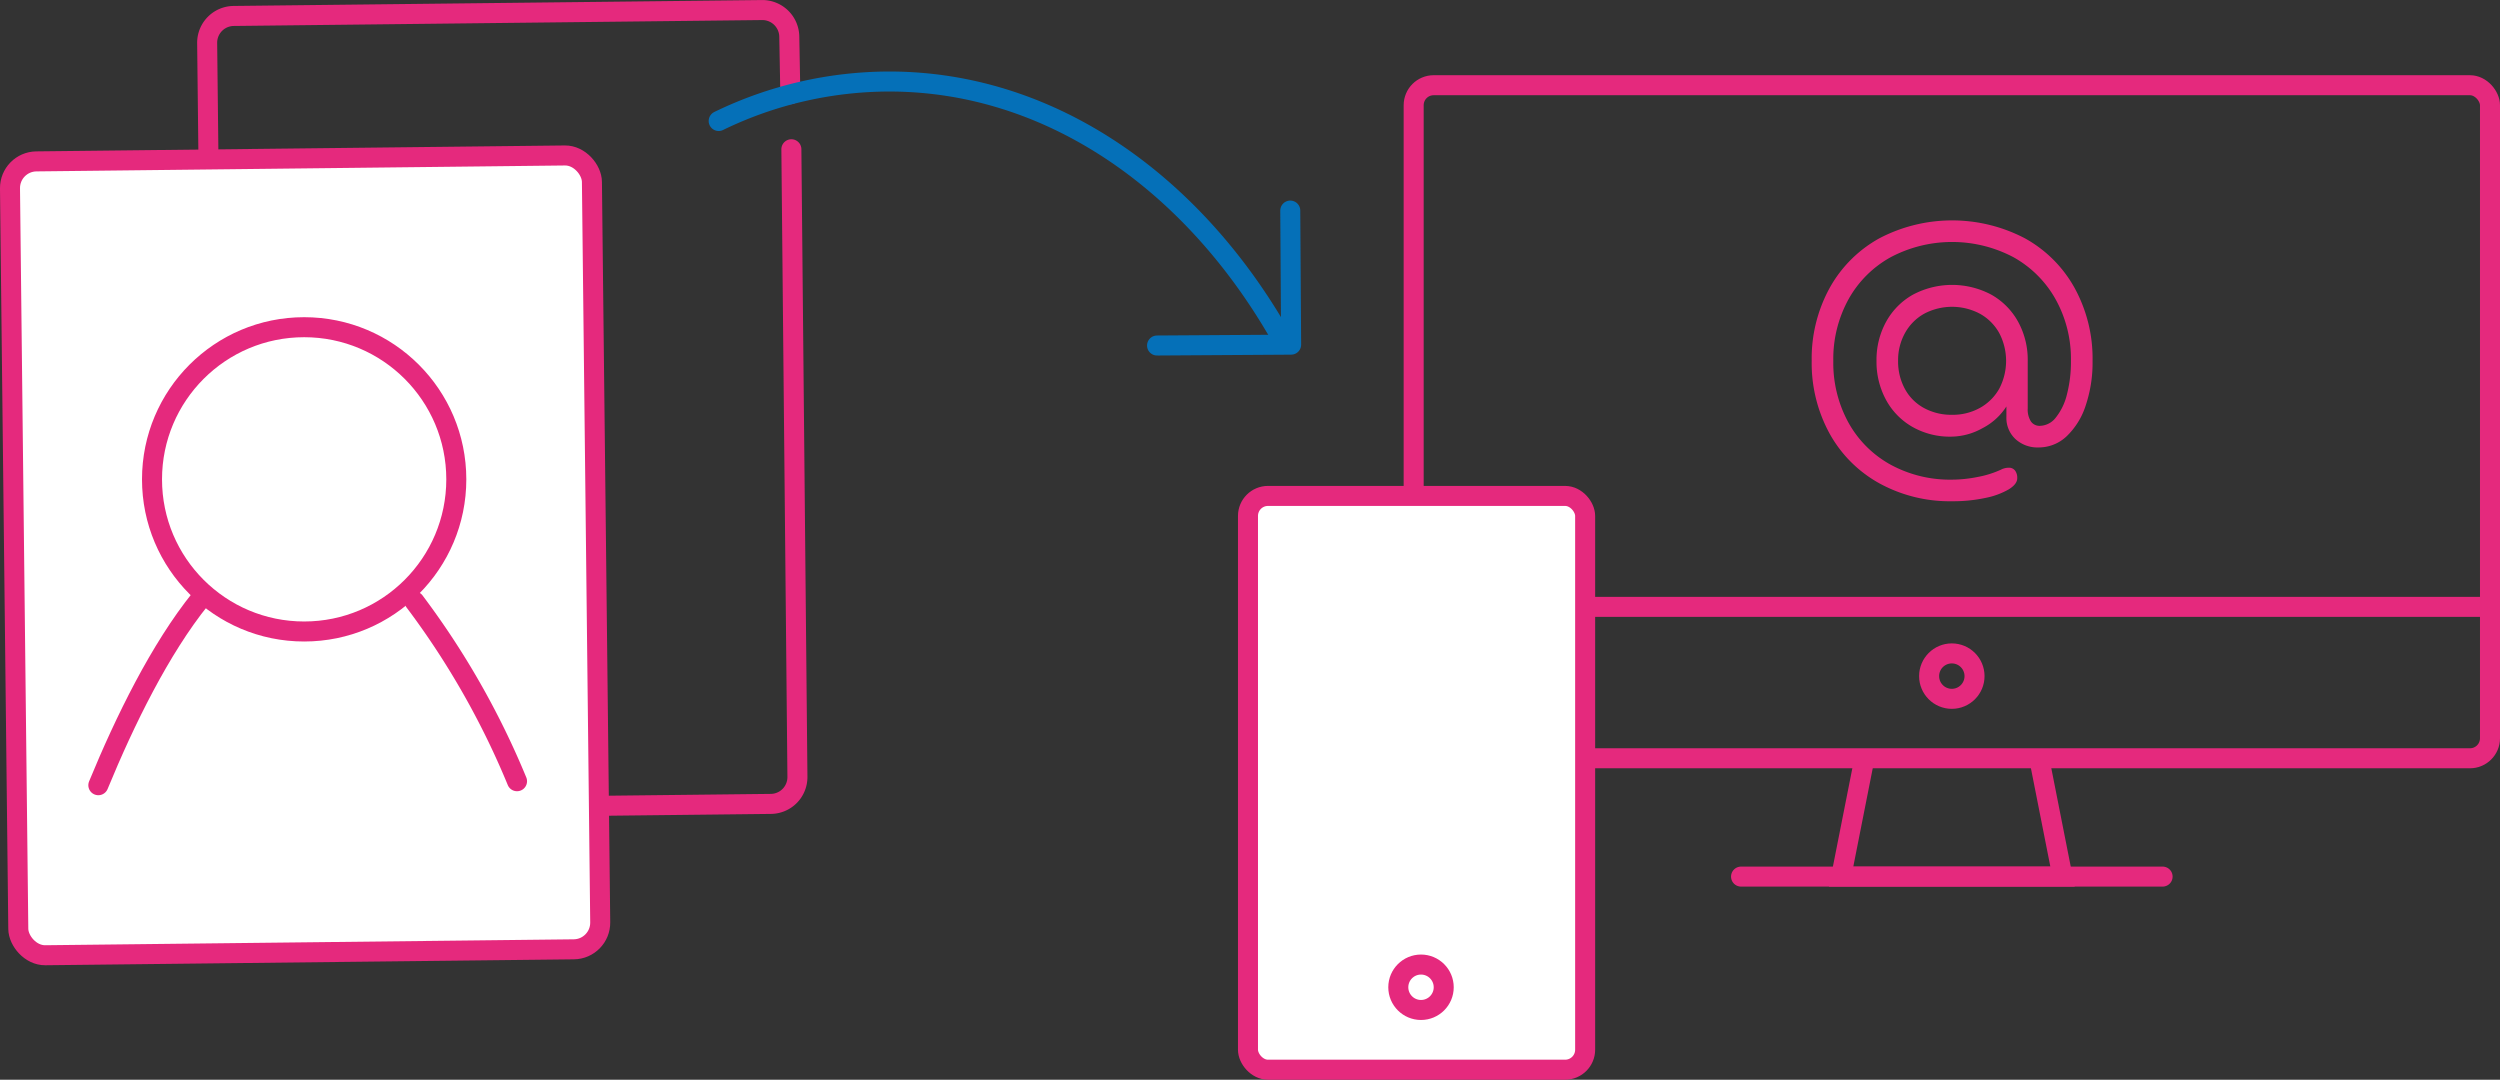
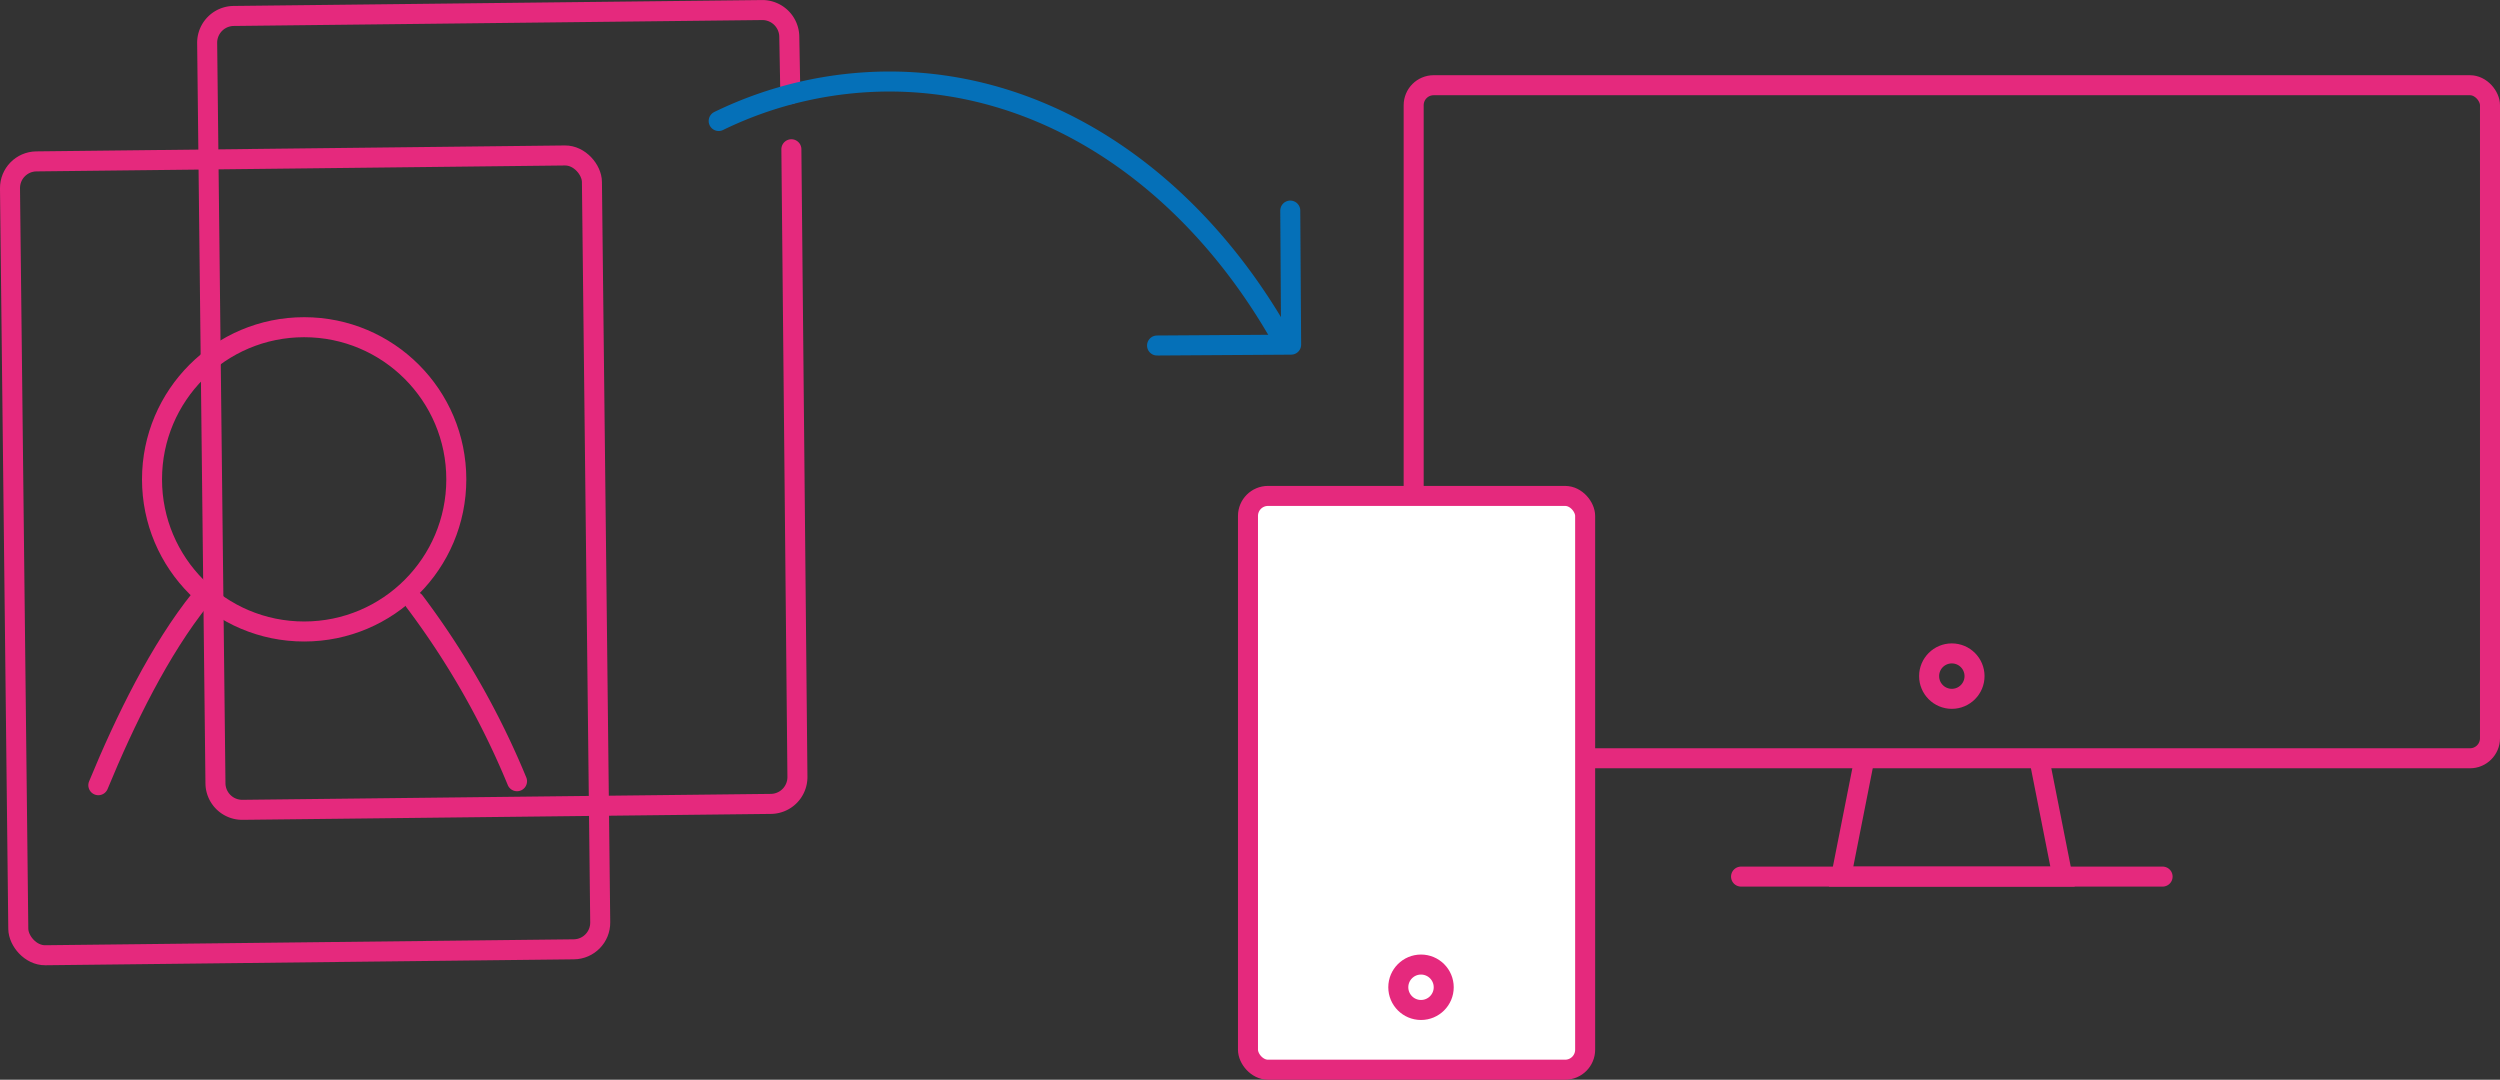
<svg xmlns="http://www.w3.org/2000/svg" id="Layer_1" data-name="Layer 1" viewBox="0 0 187.353 80.915">
  <rect x="0" y="0" width="187.353" height="80.915" fill="#333333" stroke="none" />
  <defs>
    <style>.cls-1,.cls-2,.cls-5{fill:none;stroke-linecap:round;stroke-width:1.5px;}.cls-1,.cls-2{stroke:#e5297d;}.cls-1,.cls-5{stroke-linejoin:round;}.cls-2{stroke-miterlimit:10;}.cls-3{fill:#fff;}.cls-4{fill:#e5297d;}.cls-5{stroke:#0570b8;}</style>
  </defs>
  <title>downloads_uitleg</title>
  <rect class="cls-1" x="105.942" y="6.386" width="80.661" height="50.44" rx="1.5" ry="1.5" />
-   <line class="cls-2" x1="119.571" y1="45.48" x2="186.603" y2="45.48" />
  <rect class="cls-3" x="93.525" y="37.165" width="25.268" height="43" rx="1.5" ry="1.5" />
  <rect class="cls-1" x="93.525" y="37.165" width="25.268" height="43" rx="1.5" ry="1.5" />
  <path class="cls-1" d="M.409-.659.862,46.376A2.008,2.008,0,0,1-1.118,48.4l-39.611.444a2.006,2.006,0,0,1-2.022-1.978l-.622-55.492a2.008,2.008,0,0,1,1.978-2.023l39.61-.443A2.023,2.023,0,0,1,.252-9.117L.331-4.788" transform="translate(58.898 11.845)" />
-   <rect class="cls-3" x="-57.839" y="0.026" width="43.613" height="59.496" rx="2" ry="2" transform="translate(58.562 11.443) rotate(-0.642)" />
  <rect class="cls-1" x="-57.839" y="0.026" width="43.613" height="59.496" rx="2" ry="2" transform="translate(58.562 11.443) rotate(-0.642)" />
  <path class="cls-1" d="M-27.83,33.231A61.117,61.117,0,0,1-20.152,46.7" transform="translate(58.898 11.845)" />
  <path class="cls-1" d="M-51.529,47c2.009-4.879,4.626-10.2,7.65-13.96" transform="translate(58.898 11.845)" />
  <circle class="cls-1" cx="22.794" cy="35.923" r="11.402" />
  <polyline class="cls-2" points="139.706 56.943 137.976 65.693 154.568 65.693 152.839 56.943" />
  <line class="cls-2" x1="130.476" y1="65.693" x2="162.068" y2="65.693" />
  <circle class="cls-2" cx="106.492" cy="73.987" r="1.702" />
  <circle class="cls-2" cx="146.272" cy="50.669" r="1.702" />
-   <path class="cls-4" d="M81.947,24.378a9.521,9.521,0,0,1-3.735-3.735,10.977,10.977,0,0,1-1.339-5.449,10.974,10.974,0,0,1,1.339-5.447,9.508,9.508,0,0,1,3.735-3.735,11.753,11.753,0,0,1,10.9,0,9.5,9.5,0,0,1,3.735,3.735,10.974,10.974,0,0,1,1.339,5.447,10.1,10.1,0,0,1-.519,3.363,5.515,5.515,0,0,1-1.431,2.3,3.033,3.033,0,0,1-2.1.83,2.433,2.433,0,0,1-1.733-.632,2.162,2.162,0,0,1-.674-1.651v-.788a4.641,4.641,0,0,1-1.775,1.618,4.882,4.882,0,0,1-2.376.644,5.667,5.667,0,0,1-2.884-.727,5.158,5.158,0,0,1-1.983-2.023,5.985,5.985,0,0,1-.716-2.937,5.91,5.91,0,0,1,.727-2.936,5.2,5.2,0,0,1,2.013-2.024,6.267,6.267,0,0,1,5.852,0,5.2,5.2,0,0,1,2.013,2.024,5.91,5.91,0,0,1,.727,2.936v3.571a1.666,1.666,0,0,0,.238.974.782.782,0,0,0,.675.332,1.546,1.546,0,0,0,1.193-.622A4.432,4.432,0,0,0,96,17.716a9.671,9.671,0,0,0,.3-2.522,9.181,9.181,0,0,0-1.143-4.6,8.168,8.168,0,0,0-3.164-3.164,9.843,9.843,0,0,0-9.2,0A8.085,8.085,0,0,0,79.623,10.6a9.258,9.258,0,0,0-1.131,4.6,9.3,9.3,0,0,0,1.131,4.618,8.048,8.048,0,0,0,3.154,3.155A9.307,9.307,0,0,0,87.4,24.1a9.93,9.93,0,0,0,1.941-.207,7.283,7.283,0,0,0,1.712-.54,1.285,1.285,0,0,1,.581-.146.571.571,0,0,1,.476.208.9.9,0,0,1,.166.581c0,.29-.21.568-.632.83a5.692,5.692,0,0,1-1.754.644,11.487,11.487,0,0,1-2.49.249A10.976,10.976,0,0,1,81.947,24.378Zm7.533-5.655a3.742,3.742,0,0,0,1.444-1.432,4.487,4.487,0,0,0,0-4.182,3.714,3.714,0,0,0-1.444-1.442,4.462,4.462,0,0,0-4.181,0,3.717,3.717,0,0,0-1.432,1.442,4.183,4.183,0,0,0-.519,2.085,4.294,4.294,0,0,0,.509,2.107,3.551,3.551,0,0,0,1.432,1.432,4.29,4.29,0,0,0,2.106.508A4.188,4.188,0,0,0,89.48,18.723Z" transform="translate(58.898 11.845)" />
  <path class="cls-5" d="M-5.039-2.778A29.311,29.311,0,0,1,7.738-5.736c12.02,0,22.675,7.473,29.272,18.982" transform="translate(58.898 11.845)" />
  <polyline class="cls-5" points="96.694 15.781 96.759 25.828 86.711 25.893" />
</svg>